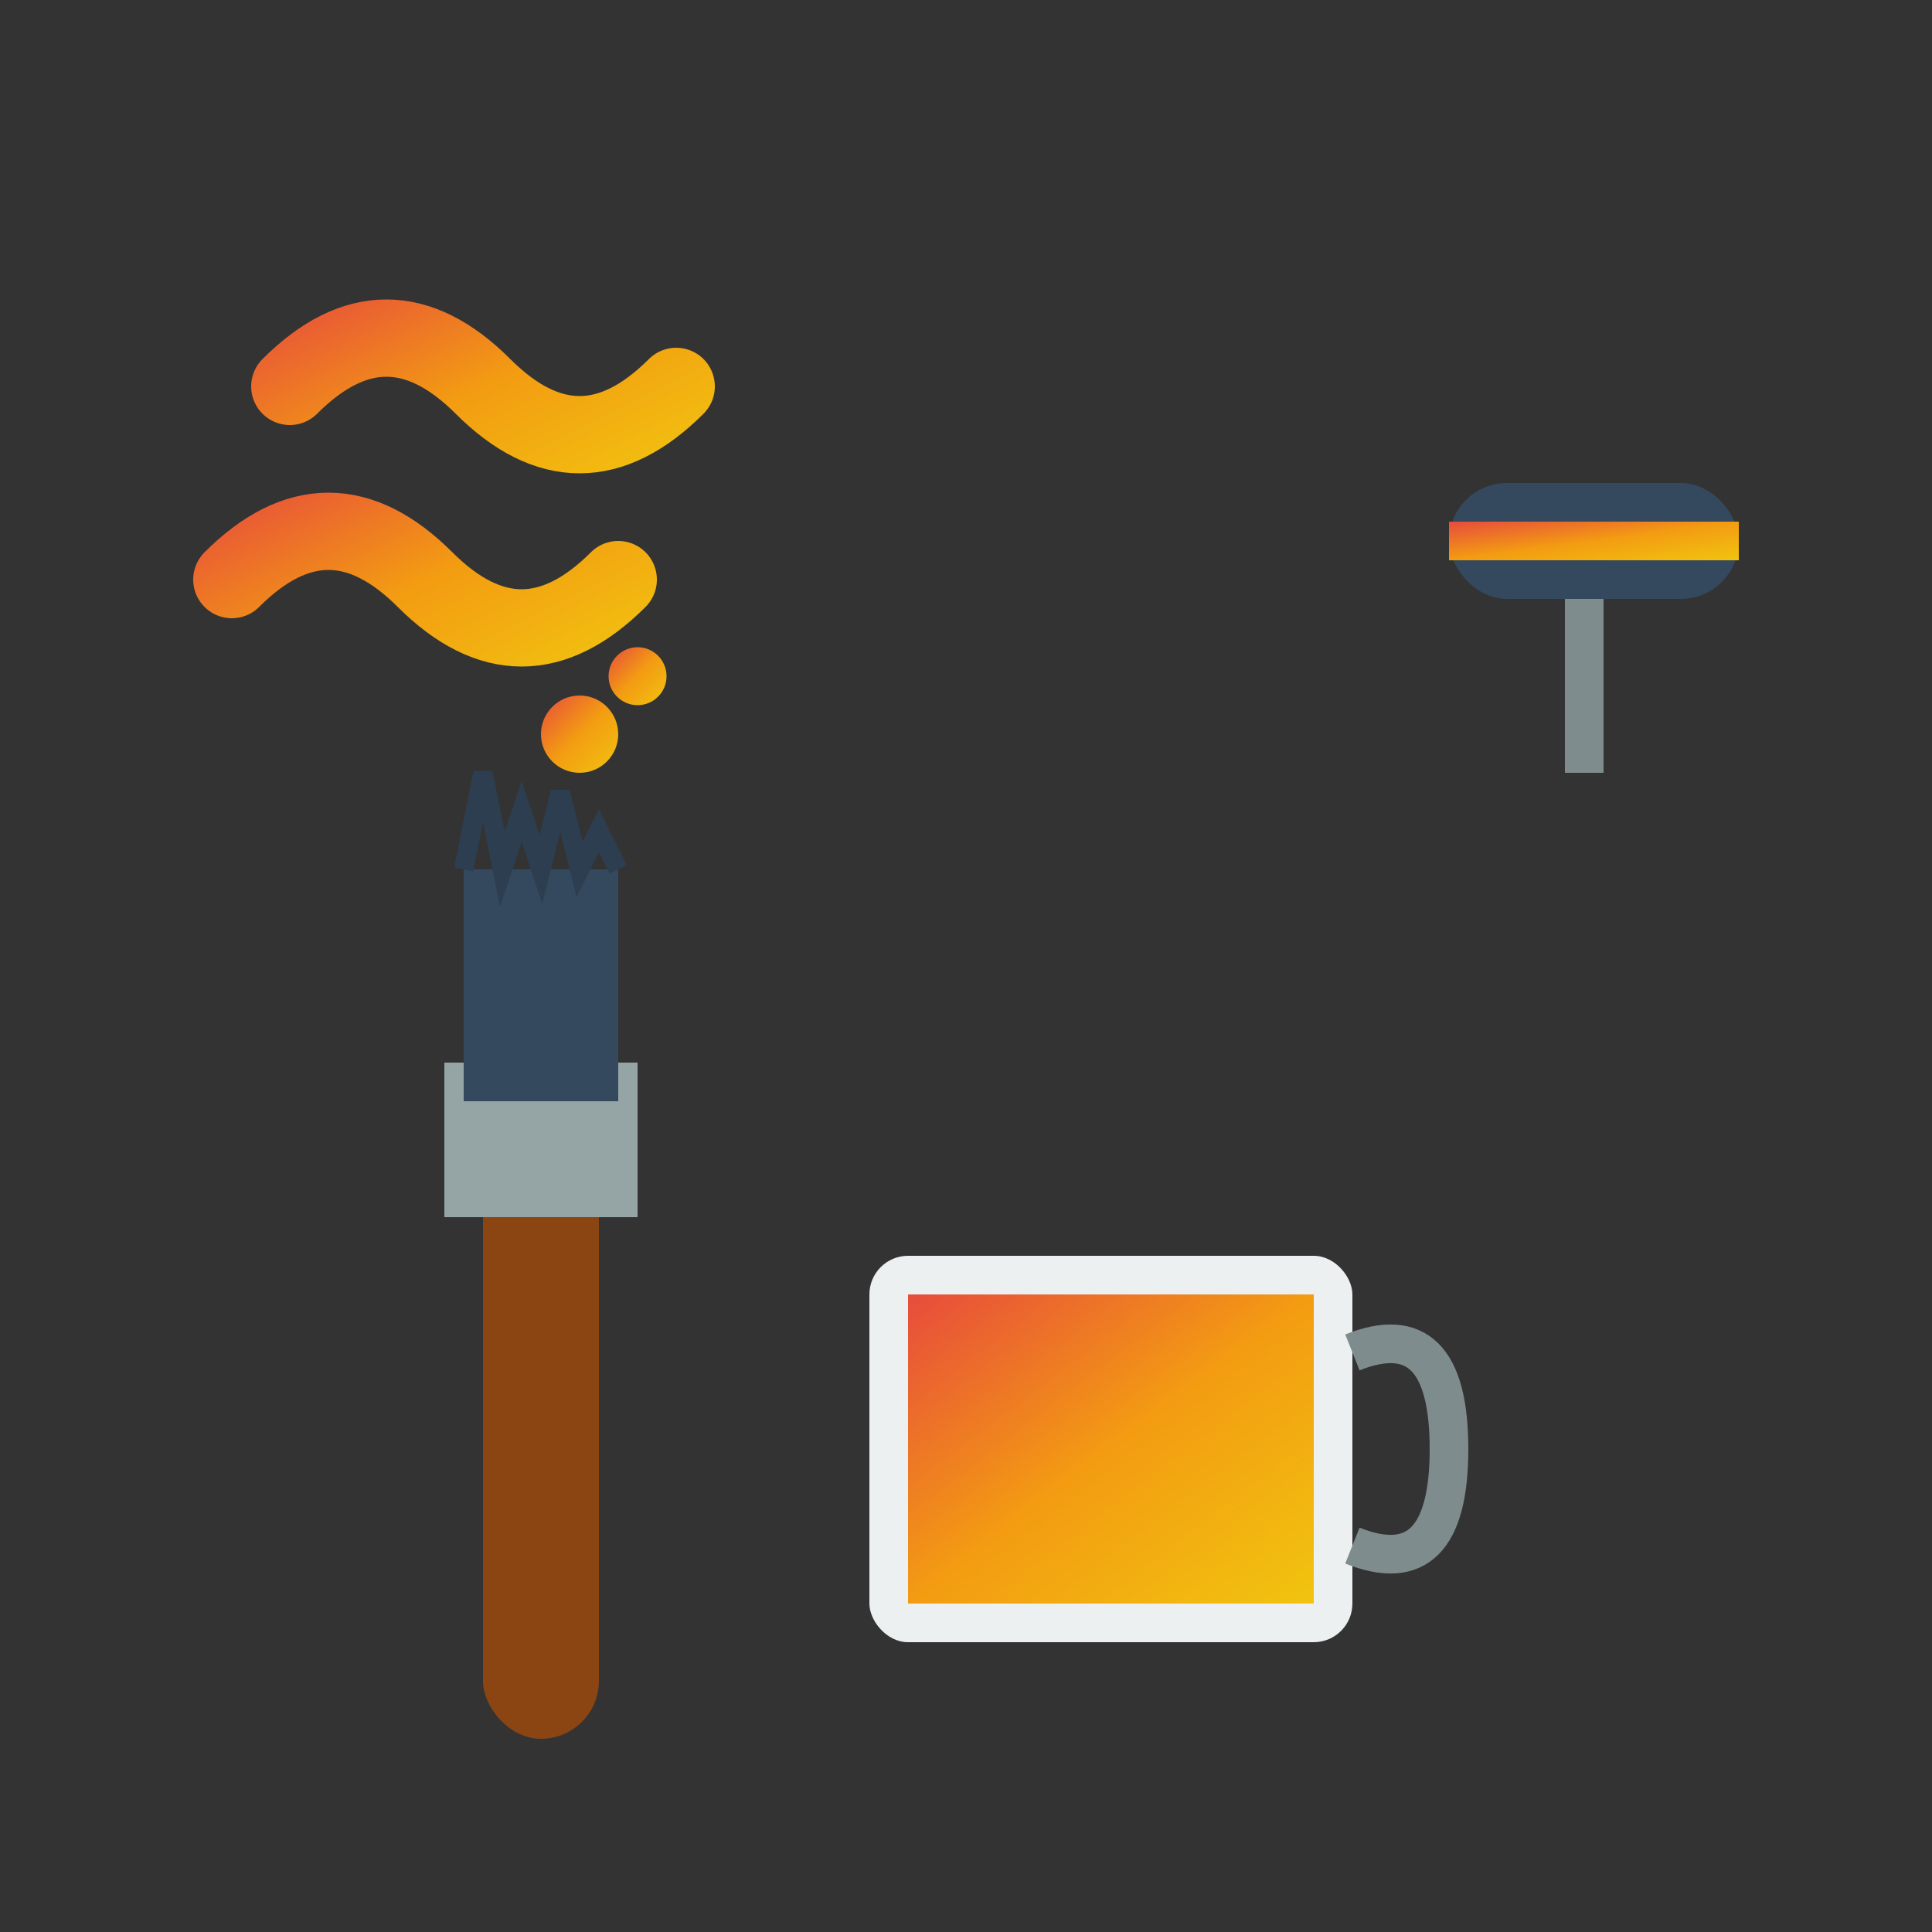
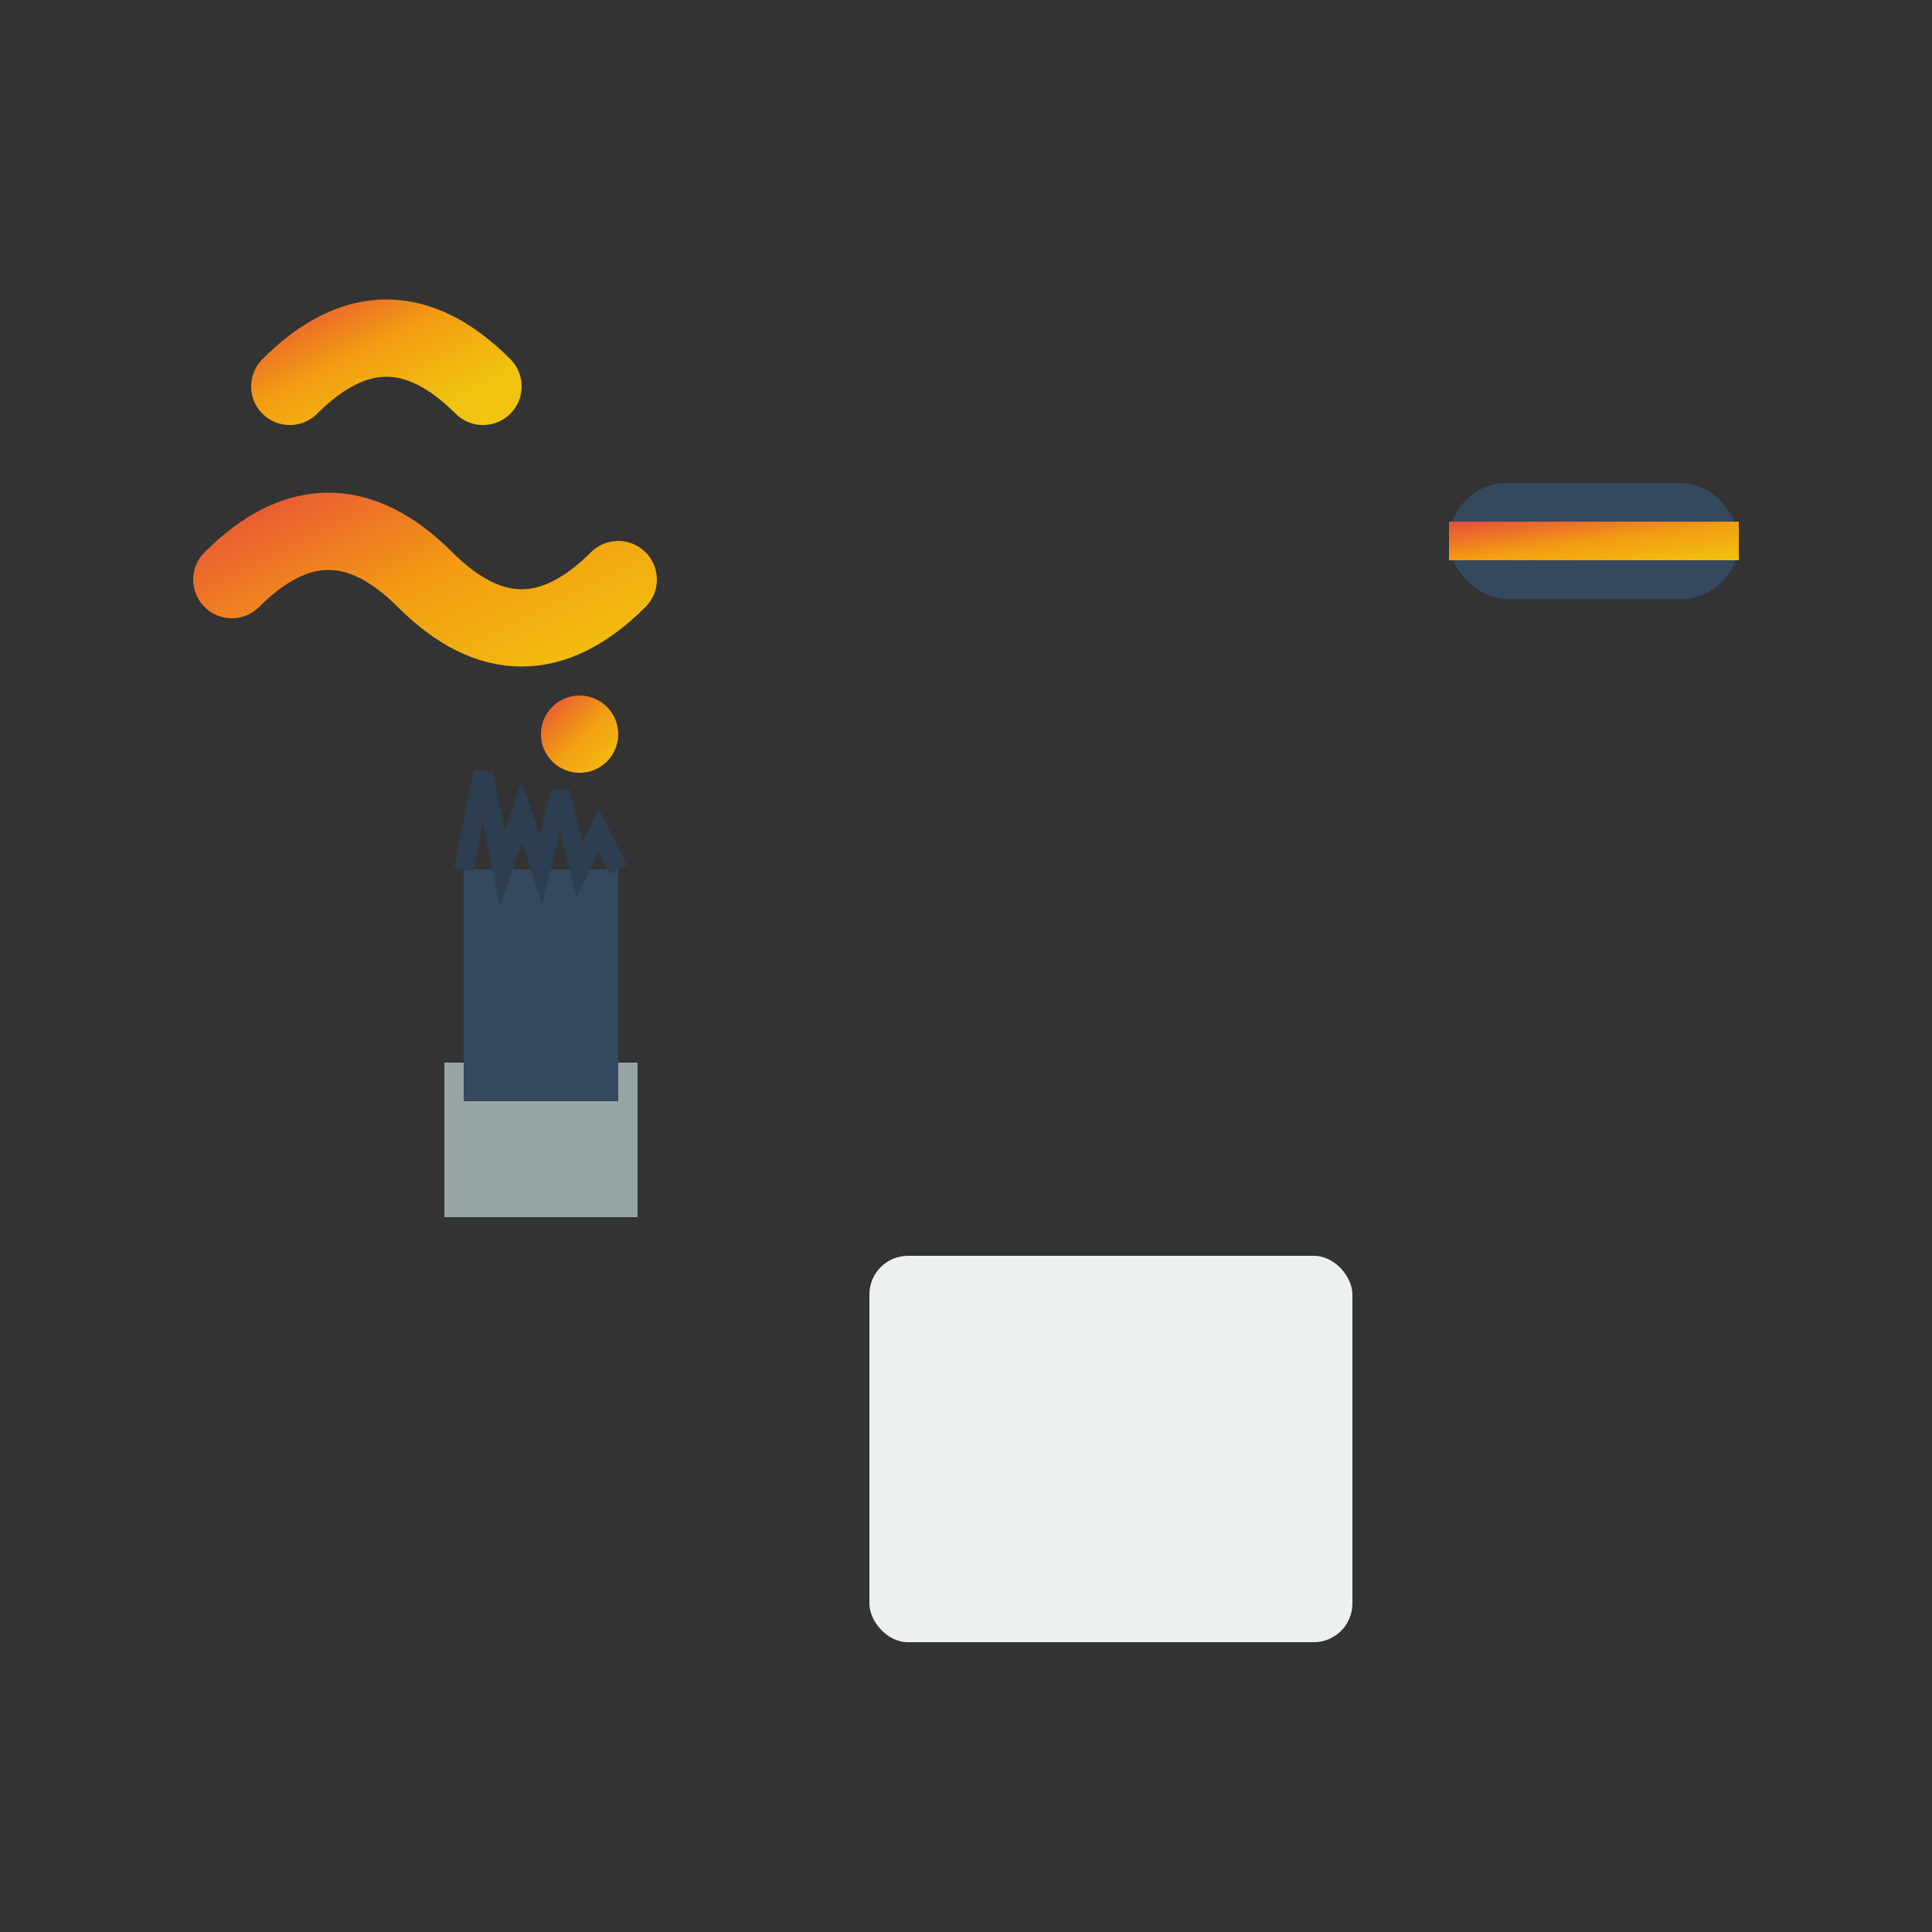
<svg xmlns="http://www.w3.org/2000/svg" viewBox="0 0 100 100">
  <rect x="0" y="0" width="100" height="100" fill="#333333" stroke="none" />
  <defs>
    <linearGradient id="paintGrad" x1="0%" y1="0%" x2="100%" y2="100%">
      <stop offset="0%" style="stop-color:#e74c3c" />
      <stop offset="50%" style="stop-color:#f39c12" />
      <stop offset="100%" style="stop-color:#f1c40f" />
    </linearGradient>
  </defs>
-   <rect x="25" y="60" width="6" height="30" fill="#8B4513" rx="3" />
  <rect x="23" y="55" width="10" height="8" fill="#95a5a6" />
  <rect x="24" y="45" width="8" height="12" fill="#34495e" />
  <path d="M24,45 L25,40 L26,45 L27,42 L28,45 L29,41 L30,45 L31,43 L32,45" stroke="#2c3e50" stroke-width="1" fill="none" />
  <rect x="45" y="65" width="25" height="20" fill="#ecf0f1" rx="2" />
-   <rect x="47" y="67" width="21" height="16" fill="url(#paintGrad)" />
-   <path d="M70,70 Q75,68 75,75 Q75,82 70,80" stroke="#7f8c8d" stroke-width="2" fill="none" />
  <circle cx="30" cy="38" r="2" fill="url(#paintGrad)" />
-   <circle cx="33" cy="35" r="1.5" fill="url(#paintGrad)" />
  <circle cx="27" cy="33" r="1" fill="url(#paintGrad)" />
-   <path d="M15,20 Q20,15 25,20 Q30,25 35,20" stroke="url(#paintGrad)" stroke-width="4" fill="none" stroke-linecap="round" />
+   <path d="M15,20 Q20,15 25,20 " stroke="url(#paintGrad)" stroke-width="4" fill="none" stroke-linecap="round" />
  <path d="M12,30 Q17,25 22,30 Q27,35 32,30" stroke="url(#paintGrad)" stroke-width="4" fill="none" stroke-linecap="round" />
  <rect x="75" y="25" width="15" height="6" fill="#34495e" rx="3" />
  <rect x="75" y="27" width="15" height="2" fill="url(#paintGrad)" />
-   <line x1="82" y1="31" x2="82" y2="40" stroke="#7f8c8d" stroke-width="2" />
</svg>